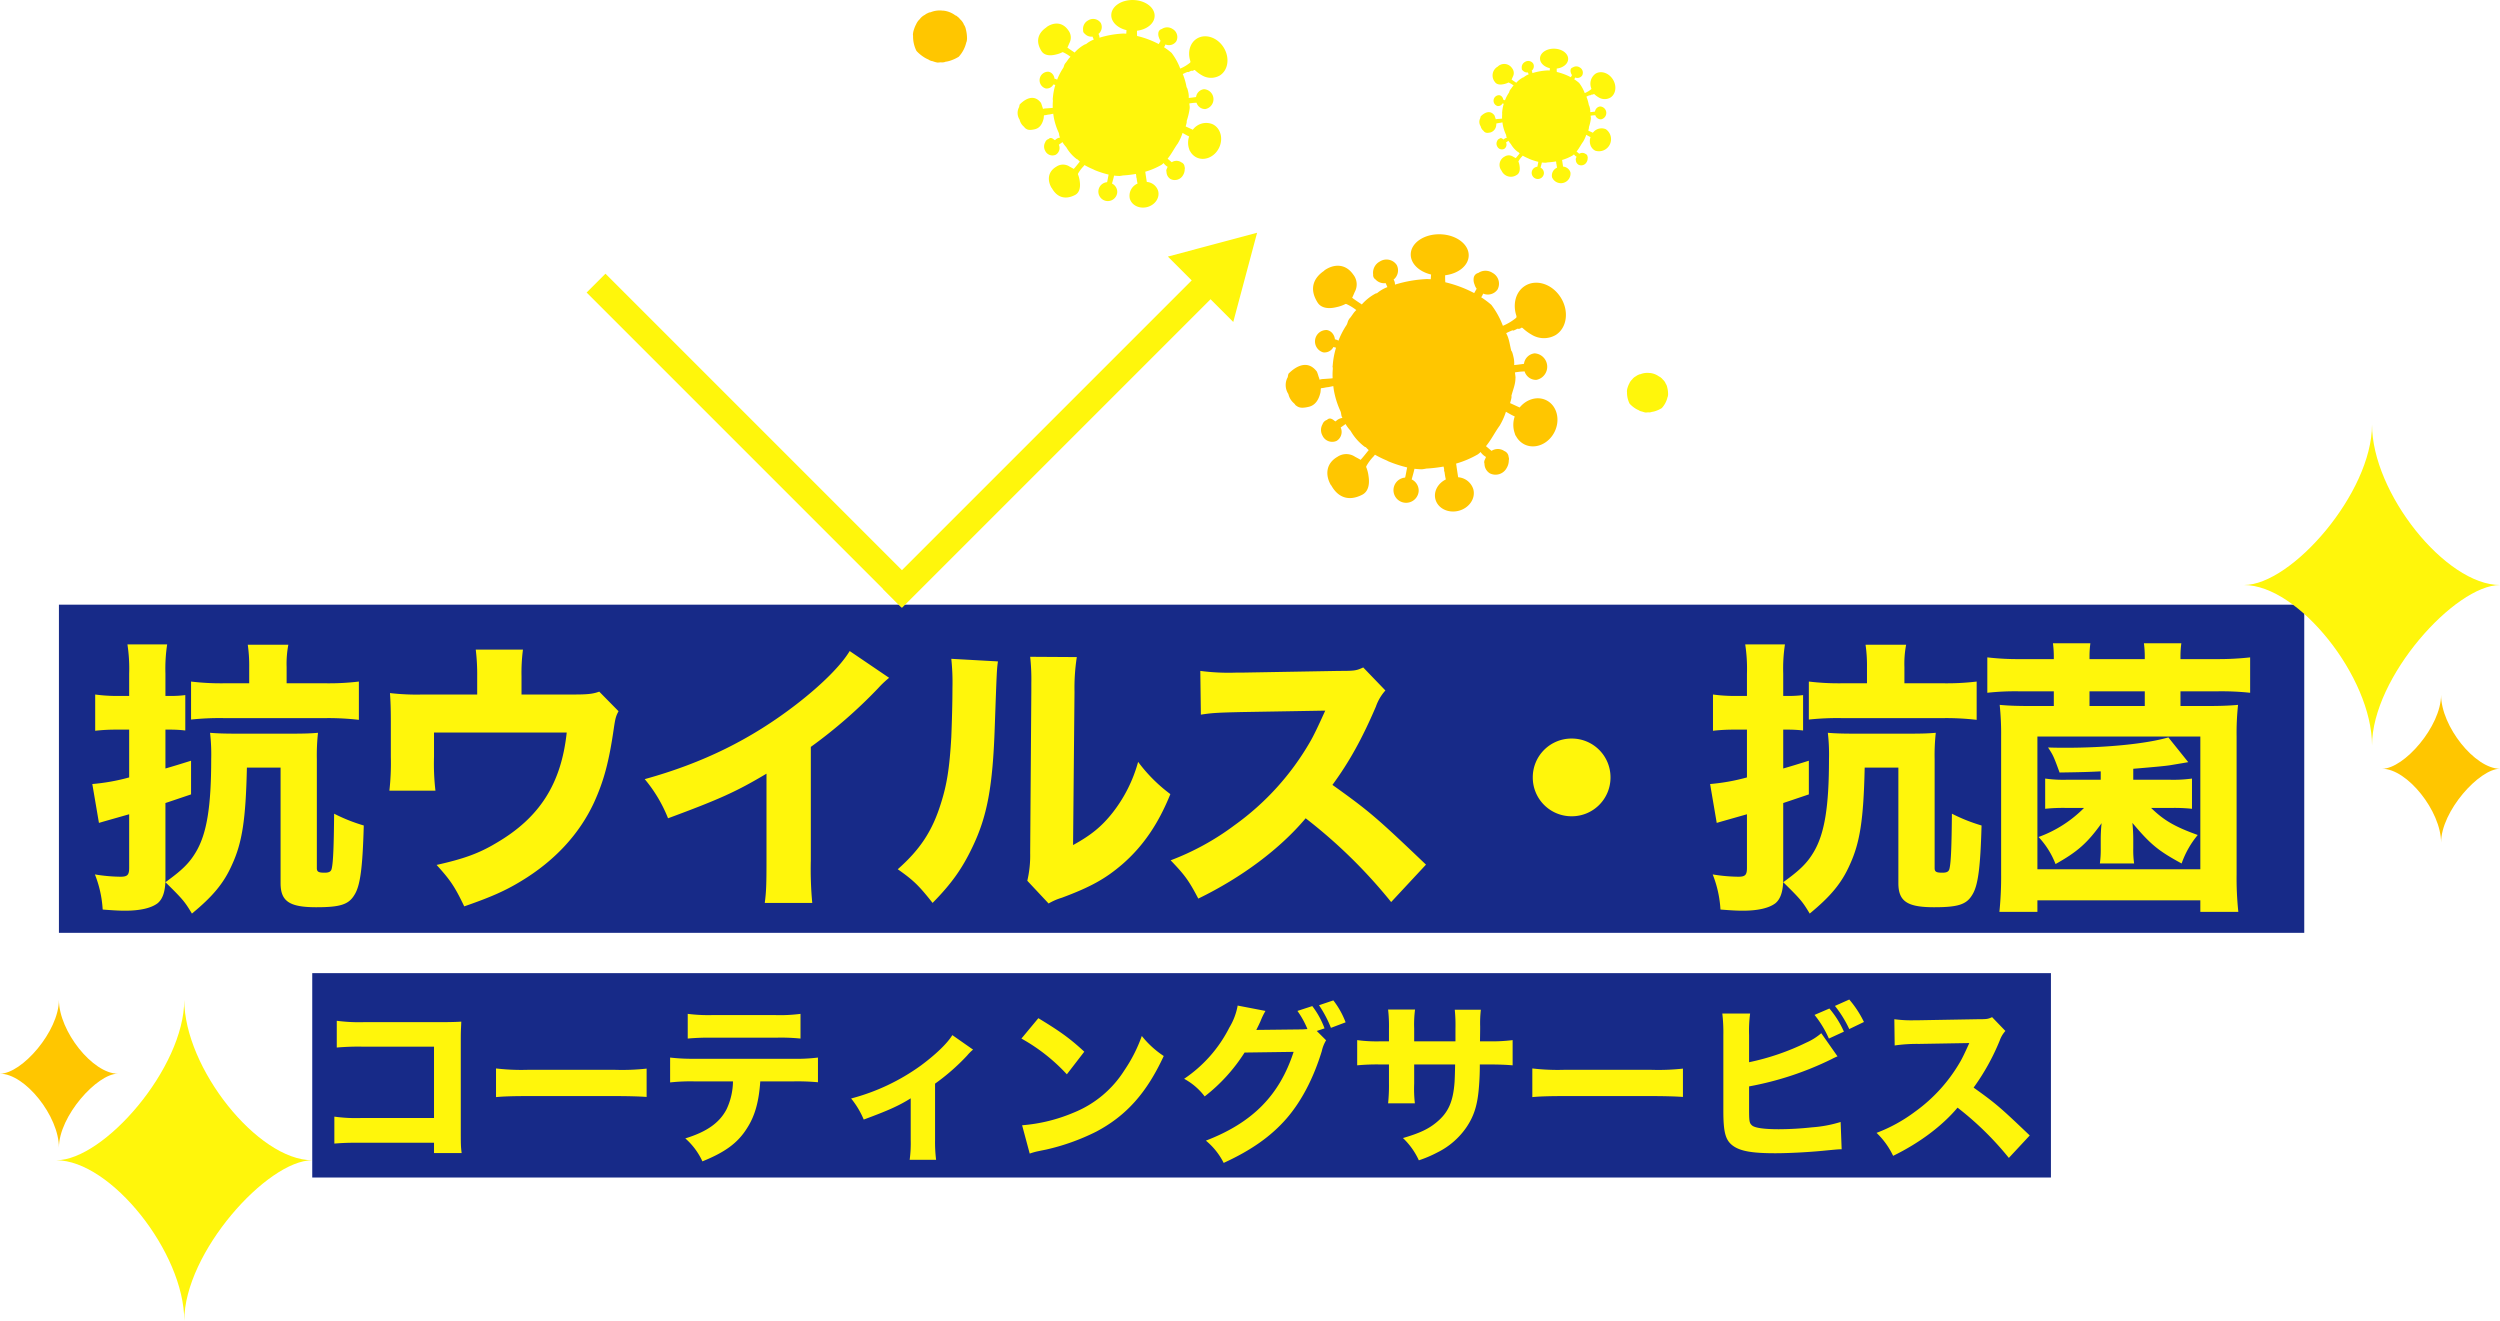
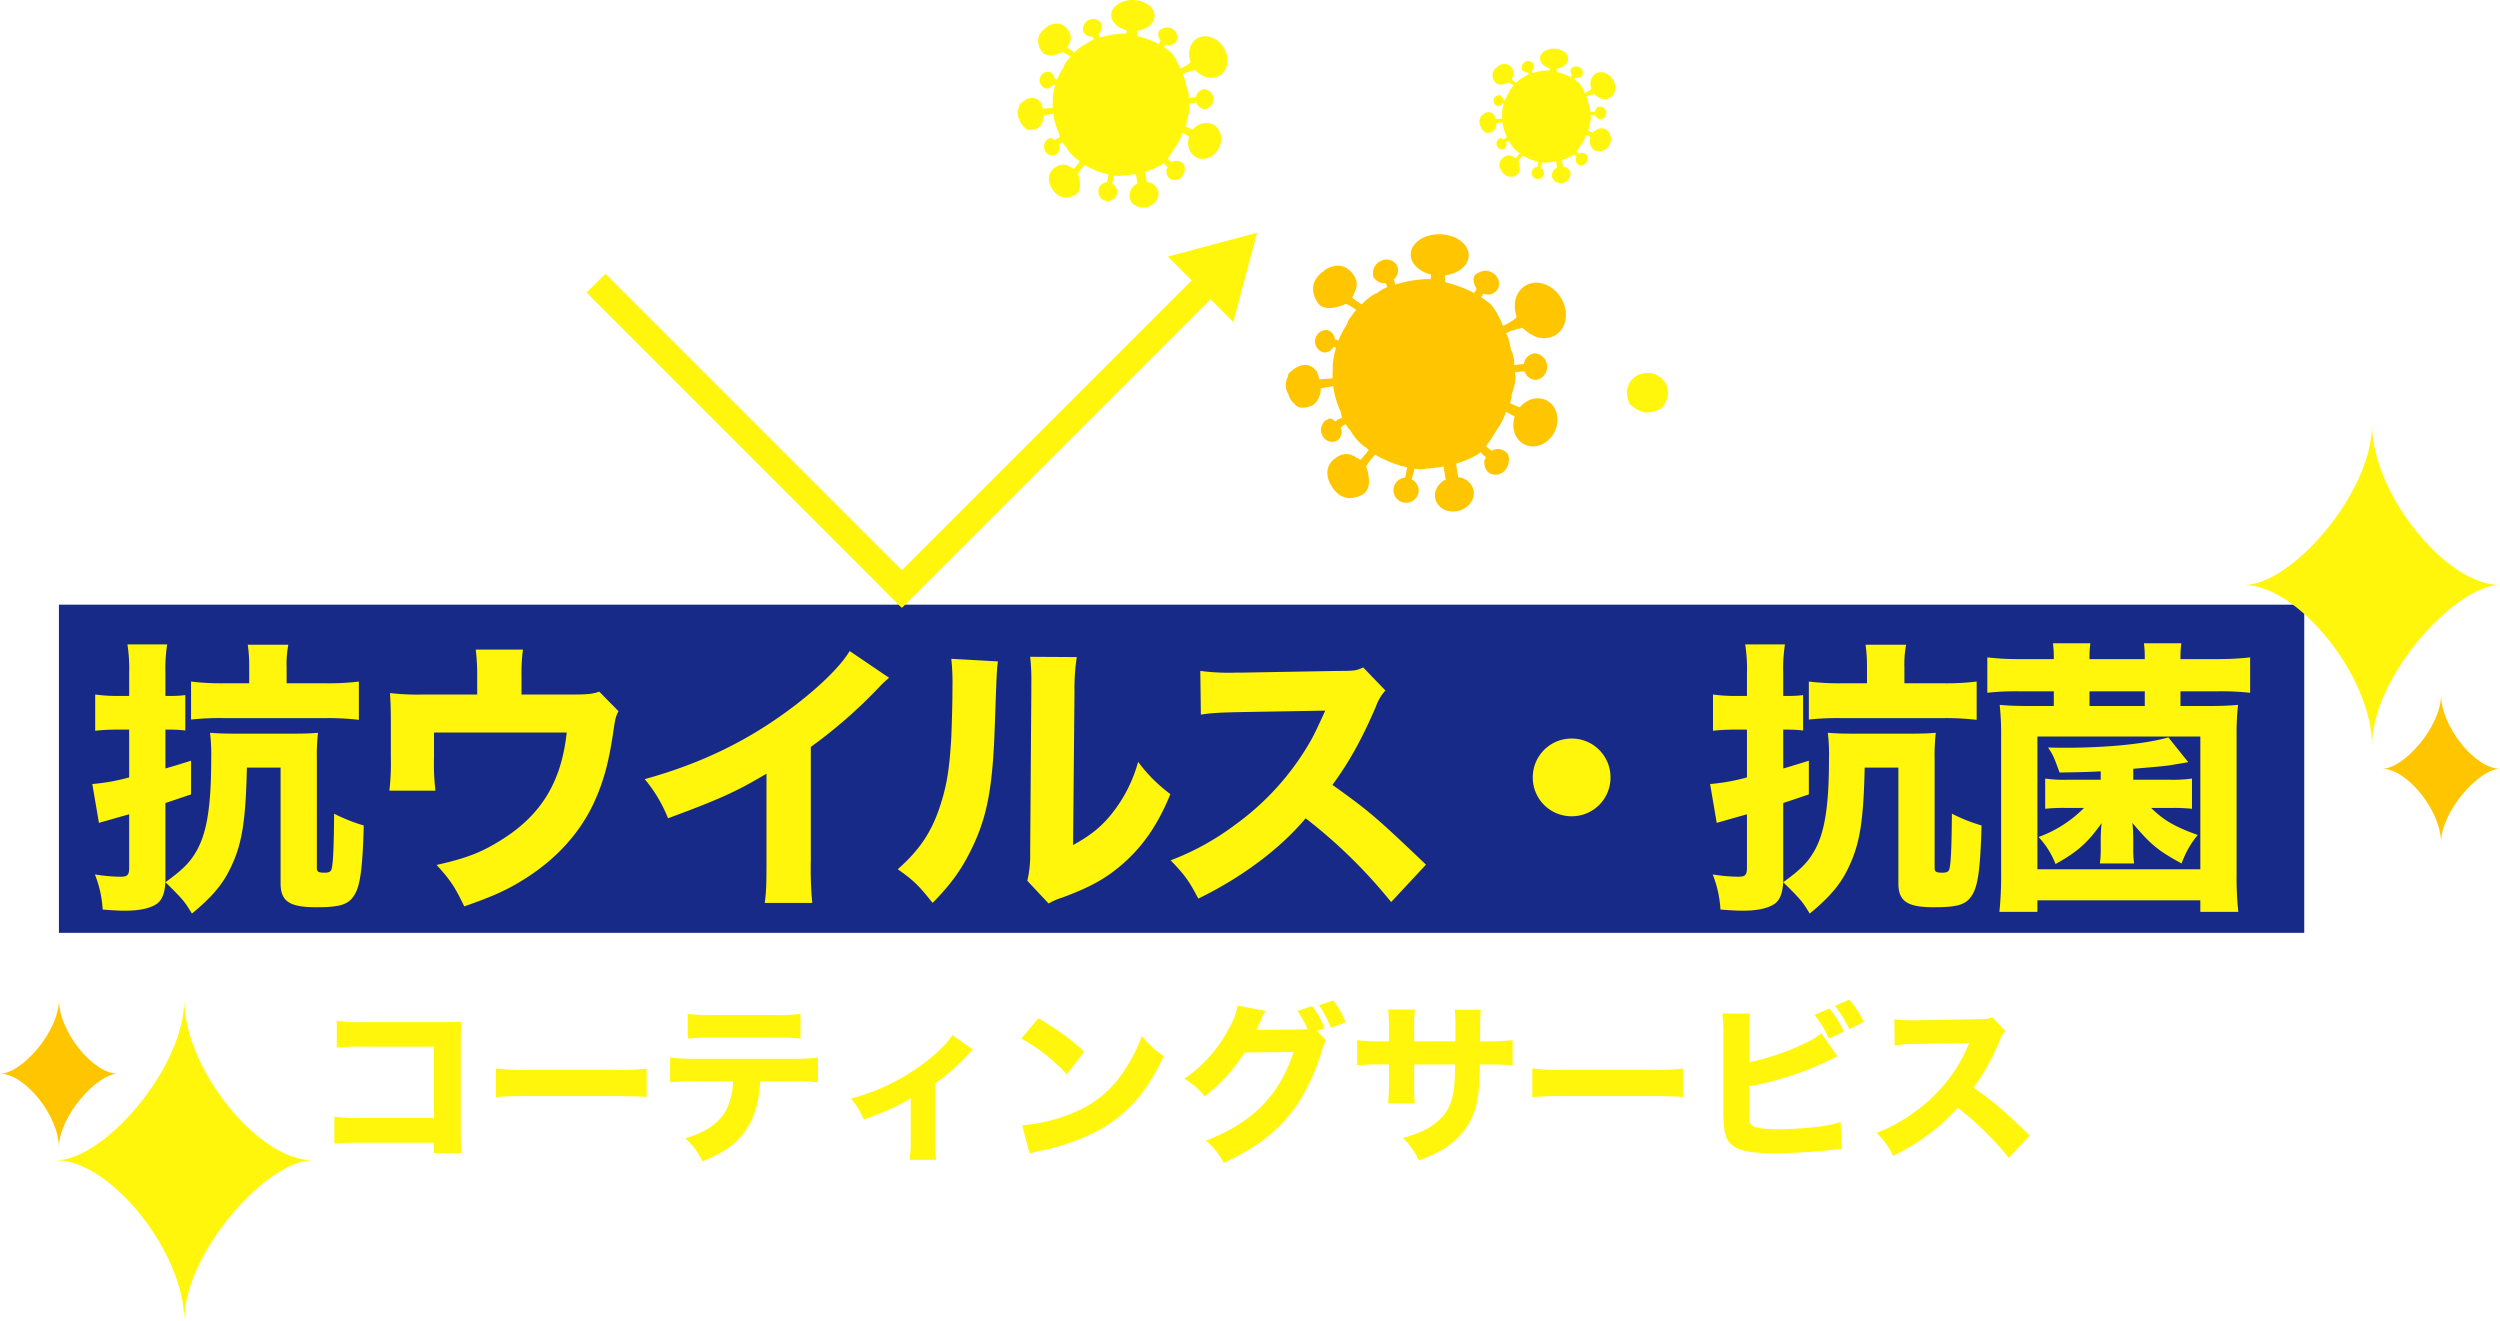
<svg xmlns="http://www.w3.org/2000/svg" width="868.47" height="458.782" viewBox="0 0 868.47 458.782">
  <defs>
    <style>
      .cls-1 {
        fill: #172a88;
      }

      .cls-2 {
        fill: #fff60b;
      }

      .cls-3 {
        fill: #ffc600;
      }

      .cls-4 {
        filter: url(#パス_168);
      }

      .cls-5 {
        filter: url(#パス_167);
      }
    </style>
    <filter id="パス_167" x="23.07" y="214.457" width="767.6" height="111.9" filterUnits="userSpaceOnUse">
      <feOffset dy="3" input="SourceAlpha" />
      <feGaussianBlur stdDeviation="3" result="blur" />
      <feFlood flood-opacity="0.161" />
      <feComposite operator="in" in2="blur" />
      <feComposite in="SourceGraphic" />
    </filter>
    <filter id="パス_168" x="107.15" y="338.217" width="606.96" height="74.76" filterUnits="userSpaceOnUse">
      <feOffset dy="3" input="SourceAlpha" />
      <feGaussianBlur stdDeviation="3" result="blur-2" />
      <feFlood flood-opacity="0.161" />
      <feComposite operator="in" in2="blur-2" />
      <feComposite in="SourceGraphic" />
    </filter>
  </defs>
  <g id="グループ_140" data-name="グループ 140" transform="translate(-534.53 -5739.496)">
    <rect id="長方形_74" data-name="長方形 74" class="cls-1" width="780" height="114" transform="translate(555 5949.552)" />
-     <rect id="長方形_75" data-name="長方形 75" class="cls-1" width="604" height="71" transform="translate(643 6077.552)" />
    <g class="cls-5" transform="matrix(1, 0, 0, 1, 534.53, 5739.5)">
      <path id="パス_167-2" data-name="パス 167" class="cls-2" d="M-362.6-66.3H-367a55,55,0,0,1-7.4-.5v12.6a61.258,61.258,0,0,1,7.2-.4h4.6V-38a70,70,0,0,1-12.8,2.3l2.3,13.5c1.7-.5,1.7-.5,10.5-3V-6.6c0,2.5-.6,3.1-3,3.1a57.551,57.551,0,0,1-8.9-.8,39.162,39.162,0,0,1,2.7,12.2c3.9.3,5.7.4,7.8.4,5.2,0,9.1-.9,11.3-2.6,1.8-1.5,2.7-4.2,2.7-8.5V-29.1c2.4-.8,2.4-.8,8.9-3V-43.8c-4.5,1.4-6.1,1.9-8.9,2.7V-54.6h2a44.244,44.244,0,0,1,4.9.3V-66.6a38.4,38.4,0,0,1-5,.3H-350v-7.8a55.473,55.473,0,0,1,.6-10.1h-13.8a56.031,56.031,0,0,1,.6,10.2Zm41.7-4.4h-8.5a86.668,86.668,0,0,1-11.7-.6v13.2a94.475,94.475,0,0,1,11.4-.5h35.4a91.786,91.786,0,0,1,11.5.6V-71.3a86.668,86.668,0,0,1-11.7.6h-13.4v-5.6a35.122,35.122,0,0,1,.6-7.8h-14.1a50.551,50.551,0,0,1,.5,7.8ZM-310-41.4V-1.3c0,6.3,3,8.4,12.4,8.4,8.2,0,11.2-.9,13.2-4.2,2.1-3.2,2.9-9.6,3.3-24.2a59.155,59.155,0,0,1-10.3-4.1c-.1,10.9-.3,16.6-.8,18.9-.2,1.2-.9,1.6-2.5,1.6-2.1,0-2.7-.3-2.7-1.6V-44.3a70.3,70.3,0,0,1,.4-9.2c-2.2.2-4.5.3-8.9.3h-19.7c-3.9,0-6.7-.1-8.9-.3a65.723,65.723,0,0,1,.4,9.1c0,16.5-1.5,25.9-5.3,32.3-2.3,3.9-4.9,6.4-10.6,10.5,5.9,5.8,6.7,6.7,9.2,10.9,7.3-6,11.1-10.6,13.9-16.9,3.6-7.8,4.8-15.8,5.2-33.8Zm83.7-25.4v-6.3a61.864,61.864,0,0,1,.5-9.3h-16.4a72.171,72.171,0,0,1,.5,9.4v6.2h-18.8a79.447,79.447,0,0,1-11.5-.5c.2,2.9.3,5.3.3,10.1v12.1a85.356,85.356,0,0,1-.5,11.7h16a80.09,80.09,0,0,1-.5-11.7v-8.5h46.1c-1.9,17.8-9.4,29.6-24.5,38.4-6,3.6-11.3,5.5-20.7,7.6,4.8,5.3,6.3,7.5,9.6,14.4,9.5-3.3,14.4-5.5,19.8-8.8,11.6-7,20.2-16.3,25.3-27.3,3.4-7.5,5.2-14.1,6.9-26,.5-3.3.7-4,1.6-5.7l-6.7-6.8c-2.2.8-4,1-9,1Zm114-15.1c-3,5-9.7,11.7-18.5,18.5-15.8,12.2-32.5,20.4-52.7,26a49.5,49.5,0,0,1,8.1,13.6c18.1-6.7,23.8-9.3,34.2-15.5V-8.9c0,8.2-.1,10.7-.6,14.5h16.5a124.7,124.7,0,0,1-.5-14.8V-48.6A169.2,169.2,0,0,0-102.4-69a33.969,33.969,0,0,1,3.8-3.6ZM-77-79.2a77.473,77.473,0,0,1,.4,10.1c0,5.4-.2,12.2-.4,17.1-.6,10.6-1.5,16.4-3.6,23-3,9.7-7.3,16.1-15,22.9,5.4,3.8,7.3,5.6,12.1,11.7C-77-1-73.3-6.2-69.8-13.5c5.3-10.9,7.2-21.3,7.9-42.1.7-19.7.7-19.7,1.1-22.7Zm27.4-.7a72.28,72.28,0,0,1,.4,9.2v2.8l-.4,56.2a37.916,37.916,0,0,1-1,9.6l7.4,7.9a21.131,21.131,0,0,1,4.6-2C-28.4,0-23.3-2.9-17.5-7.9-10.4-14.1-5.1-21.8-.9-32.2A54.027,54.027,0,0,1-12.1-43.4,50,50,0,0,1-21-25.7c-3.8,4.8-7.5,7.8-13.7,11.2l.5-53.2a70.571,70.571,0,0,1,.8-12.1ZM87.9-7.7C70.8-24,68.3-26.2,55.4-35.4c5.8-7.9,10.3-16,15.1-27.2a16.438,16.438,0,0,1,3.3-5.6l-7.7-8c-2.4,1.1-2.9,1.2-8.4,1.2l-34.1.6H21.7A74.465,74.465,0,0,1,9.5-75l.2,15.2c3.8-.6,5.7-.7,14-.9l29.2-.5c-2.3,5.1-4,8.7-5.3,10.9A92.3,92.3,0,0,1,21.4-21.4,90.358,90.358,0,0,1-.8-9.2c4.9,5.1,6.3,7,9.6,13.3C24-3.3,37.2-13.2,46.1-23.8A178.089,178.089,0,0,1,75.8,5.3Zm50.6-43.8A13.444,13.444,0,0,0,125-38a13.444,13.444,0,0,0,13.5,13.5A13.444,13.444,0,0,0,152-38,13.444,13.444,0,0,0,138.5-51.5Zm60.9-14.8H195a55,55,0,0,1-7.4-.5v12.6a61.258,61.258,0,0,1,7.2-.4h4.6V-38a70,70,0,0,1-12.8,2.3l2.3,13.5c1.7-.5,1.7-.5,10.5-3V-6.6c0,2.5-.6,3.1-3,3.1a57.551,57.551,0,0,1-8.9-.8,39.162,39.162,0,0,1,2.7,12.2c3.9.3,5.7.4,7.8.4,5.2,0,9.1-.9,11.3-2.6,1.8-1.5,2.7-4.2,2.7-8.5V-29.1c2.4-.8,2.4-.8,8.9-3V-43.8c-4.5,1.4-6.1,1.9-8.9,2.7V-54.6h2a44.245,44.245,0,0,1,4.9.3V-66.6a38.4,38.4,0,0,1-5,.3H212v-7.8a55.473,55.473,0,0,1,.6-10.1H198.8a56.031,56.031,0,0,1,.6,10.2Zm41.7-4.4h-8.5a86.668,86.668,0,0,1-11.7-.6v13.2a94.476,94.476,0,0,1,11.4-.5h35.4a91.786,91.786,0,0,1,11.5.6V-71.3a86.668,86.668,0,0,1-11.7.6H254.1v-5.6a35.123,35.123,0,0,1,.6-7.8H240.6a50.551,50.551,0,0,1,.5,7.8ZM252-41.4V-1.3c0,6.3,3,8.4,12.4,8.4,8.2,0,11.2-.9,13.2-4.2,2.1-3.2,2.9-9.6,3.3-24.2a59.155,59.155,0,0,1-10.3-4.1c-.1,10.9-.3,16.6-.8,18.9-.2,1.2-.9,1.6-2.5,1.6-2.1,0-2.7-.3-2.7-1.6V-44.3a70.3,70.3,0,0,1,.4-9.2c-2.2.2-4.5.3-8.9.3H236.4c-3.9,0-6.7-.1-8.9-.3a65.721,65.721,0,0,1,.4,9.1c0,16.5-1.5,25.9-5.3,32.3-2.3,3.9-4.9,6.4-10.6,10.5,5.9,5.8,6.7,6.7,9.2,10.9,7.3-6,11.1-10.6,13.9-16.9,3.6-7.8,4.8-15.8,5.2-33.8Zm81.6.4c7.2-.6,11.6-1,13.2-1.3,4.2-.7,4.2-.7,5.9-1l-6.9-8.6c-7.6,2.2-21.2,3.6-35.8,3.6-1.3,0-3.4,0-6-.1,1.7,2.6,1.9,2.9,4,8.7,7.3-.1,10.4-.2,14.3-.4v2.9H310.9a45.574,45.574,0,0,1-7.9-.4v10.5a59.715,59.715,0,0,1,7.2-.3h6.3a42.61,42.61,0,0,1-15.8,10.1,28.924,28.924,0,0,1,5.9,9.4c7.5-4.2,11-7.2,16-14.2a53.009,53.009,0,0,0-.3,5.7v3a36,36,0,0,1-.3,5.3h11.9a32.458,32.458,0,0,1-.3-5.3v-3a56.326,56.326,0,0,0-.3-5.8c6.3,7.5,9,9.7,17.1,14.1A31.791,31.791,0,0,1,356-18c-7.8-2.8-11.7-5-16.2-9.4H347a59.27,59.27,0,0,1,7,.3V-37.6a48.406,48.406,0,0,1-8.1.4H333.6ZM306-62.8h-7.1c-5.5,0-8.4-.1-11.7-.4a97.855,97.855,0,0,1,.5,11V-4.4a121.644,121.644,0,0,1-.6,13.1h13.2v-4h56.6v4h13.2a111,111,0,0,1-.6-13V-52.2a92.538,92.538,0,0,1,.5-11c-3.4.3-6.3.4-11.7.4H350v-5.1h12.5a92.827,92.827,0,0,1,11.7.5V-79.7a99.979,99.979,0,0,1-11.7.6H350v-.7a34.254,34.254,0,0,1,.3-4.8h-13a36.36,36.36,0,0,1,.3,4.8v.7H318.4v-.7a35.283,35.283,0,0,1,.3-4.8h-13a37.082,37.082,0,0,1,.3,4.7v.8H294.3a91.172,91.172,0,0,1-11.4-.6v12.3a87.664,87.664,0,0,1,11.4-.5H306Zm12.4,0v-5.1h19.2v5.1ZM300.3-52.2h56.6V-6.1H300.3Z" transform="translate(407.47 305.06)" />
    </g>
    <g class="cls-4" transform="matrix(1, 0, 0, 1, 534.53, 5739.5)">
      <path id="パス_168-2" data-name="パス 168" class="cls-2" d="M-257.7-2.1V1.5h9.6c-.3-2.46-.3-3-.3-8.88V-37.62c0-2.58,0-2.58.18-6.54-1.62.12-4.26.18-7.5.18h-26.34a58.979,58.979,0,0,1-9.42-.48v9.3a84.876,84.876,0,0,1,9.3-.3h24.48v24.78h-25.32a54.158,54.158,0,0,1-9.3-.48V-1.8c3.18-.24,4.68-.3,9.12-.3Zm21.54-15.84c2.34-.24,5.76-.36,10.98-.36h30.3c4.68,0,8.64.12,11.04.3v-9.84a78.771,78.771,0,0,1-10.98.42h-30.36a74.945,74.945,0,0,1-10.98-.48Zm103.14-5.46a77.674,77.674,0,0,1,8.7.3v-8.58a61.279,61.279,0,0,1-8.88.42h-33.84a67.765,67.765,0,0,1-8.64-.42v8.64a64.606,64.606,0,0,1,8.52-.36h13.32a23.408,23.408,0,0,1-2.22,9.66C-158.52-9-162.96-5.88-170.4-3.6a23.948,23.948,0,0,1,5.94,7.98c7.86-3.18,12.24-6.36,15.42-11.4,2.82-4.32,4.2-9.3,4.68-16.38Zm-36.54-14.88a77.982,77.982,0,0,1,8.52-.3h21.9a67.511,67.511,0,0,1,8.76.3v-8.58a55.3,55.3,0,0,1-8.88.42h-21.66a56.815,56.815,0,0,1-8.64-.42Zm91.92-1.2c-1.74,2.88-5.82,6.78-10.92,10.56A72.982,72.982,0,0,1-112.8-17.46a29.619,29.619,0,0,1,4.38,7.32c8.28-3.06,12.12-4.74,16.32-7.38v14.4a44.121,44.121,0,0,1-.36,6.96h9.18a50.4,50.4,0,0,1-.36-6.96v-19.5A73.618,73.618,0,0,0-72.48-32.4a15.587,15.587,0,0,1,2.04-2.04Zm24,1.2A63.391,63.391,0,0,1-37.86-25.86l6.06-7.86c-4.8-4.44-8.22-6.96-15.96-11.64Zm2.88,39.96a21.892,21.892,0,0,1,3-.84C-46.62.6-46.62.6-45.12.3A76.167,76.167,0,0,0-27.66-5.94C-17.22-11.46-10.14-19.38-4.2-32.22a32.64,32.64,0,0,1-7.62-6.96,51.966,51.966,0,0,1-6.06,11.94,37.276,37.276,0,0,1-17.64,14.7A57.359,57.359,0,0,1-53.4-8.16Zm99.72-42.6,2.7-.9a29.36,29.36,0,0,0-4.26-7.74l-5.16,1.68a30.95,30.95,0,0,1,3.48,6.3c-.9.06-1.5.12-2.16.12l-15.6.18c.66-1.32.9-1.8,1.44-3a25.086,25.086,0,0,1,1.74-3.6l-9.66-1.86a22.21,22.21,0,0,1-2.88,7.62A46.888,46.888,0,0,1,2.88-24.3a22.13,22.13,0,0,1,7.14,6.12A59.748,59.748,0,0,0,23.88-33.42l17.04-.24C36-18.54,26.64-9.06,10.44-2.82a23.832,23.832,0,0,1,6.18,7.74C26.16.54,33-4.26,38.4-10.44c5.22-6,9.42-14.04,12.3-23.46a12.373,12.373,0,0,1,1.5-3.78Zm.78-8.94A40.28,40.28,0,0,1,53.88-42l5.1-1.92a29.233,29.233,0,0,0-4.26-7.62ZM82.8-37.32v-4.44a39.262,39.262,0,0,1,.3-6.6H73.74a51.031,51.031,0,0,1,.3,6.78v4.26H71.22A50.5,50.5,0,0,1,63-37.74v8.76a71.6,71.6,0,0,1,8.04-.3h3v6.48a61.054,61.054,0,0,1-.3,7.02h9.3a44.987,44.987,0,0,1-.24-6.9v-6.6H97.02c-.06,3.42-.12,4.74-.18,5.94-.48,6.96-2.16,10.8-6.36,14.22C87.72-6.84,84.66-5.4,78.9-3.72a24.993,24.993,0,0,1,5.52,7.74,41.767,41.767,0,0,0,6.36-2.7,26.383,26.383,0,0,0,10.2-8.82c2.46-3.66,3.66-7.2,4.2-12.66a90.067,90.067,0,0,0,.42-9.12h3.36c3.48,0,5.94.12,8.04.3v-8.76a57.5,57.5,0,0,1-8.16.42h-3.18c.06-4.02.06-4.02.06-5.16a41.235,41.235,0,0,1,.24-5.82H96.9a53.6,53.6,0,0,1,.24,6.6v4.38Zm41.04,19.38c2.34-.24,5.76-.36,10.98-.36h30.3c4.68,0,8.64.12,11.04.3v-9.84a78.771,78.771,0,0,1-10.98.42H134.82a74.946,74.946,0,0,1-10.98-.48ZM221.88-46.5a36.216,36.216,0,0,1,4.98,8.22l5.22-2.4a32.72,32.72,0,0,0-5.04-8.04Zm7.08-3.12a39.464,39.464,0,0,1,4.98,8.04l5.1-2.46a35.741,35.741,0,0,0-5.1-7.8ZM199.14-39.48a45.875,45.875,0,0,1,.36-7.5h-9.66a56.07,56.07,0,0,1,.36,7.44v26.28c0,7.56.72,10.32,3.36,12.24,2.58,1.86,6.66,2.58,14.64,2.58,4.62,0,11.7-.36,17.04-.9,3.84-.36,4.8-.48,6.06-.48l-.36-9.48a43.994,43.994,0,0,1-9.96,1.86,110.388,110.388,0,0,1-11.52.66c-5.22,0-8.46-.48-9.36-1.38-.9-.84-.96-1.44-.96-6.24v-7.26a109.585,109.585,0,0,0,28.68-9.48,20.4,20.4,0,0,1,2.04-.96l-5.64-8.04a20.618,20.618,0,0,1-5.28,3.3,83.845,83.845,0,0,1-19.8,6.78Zm97.5,34.86c-10.26-9.78-11.76-11.1-19.5-16.62a78.2,78.2,0,0,0,9.06-16.32,9.863,9.863,0,0,1,1.98-3.36l-4.62-4.8c-1.44.66-1.74.72-5.04.72l-20.46.36h-1.14A44.679,44.679,0,0,1,249.6-45l.12,9.12a54.049,54.049,0,0,1,8.4-.54l17.52-.3c-1.38,3.06-2.4,5.22-3.18,6.54a55.377,55.377,0,0,1-15.72,17.34,54.214,54.214,0,0,1-13.32,7.32,27.134,27.134,0,0,1,5.76,7.98c9.12-4.44,17.04-10.38,22.38-16.74A106.854,106.854,0,0,1,289.38,3.18Z" transform="translate(408.47 396.06)" />
    </g>
    <g id="グループ_78" data-name="グループ 78" transform="translate(-182.404 1007.049)">
      <g id="グループ_76" data-name="グループ 76" transform="translate(1038.147 4951.503) rotate(-135)">
        <g id="グループ_75" data-name="グループ 75" transform="translate(11.162 0)">
          <rect id="長方形_108" data-name="長方形 108" class="cls-2" width="154.638" height="9.256" transform="translate(0.272 0)" />
          <rect id="長方形_109" data-name="長方形 109" class="cls-2" width="154.638" height="9.256" transform="translate(9.256 0) rotate(90)" />
        </g>
        <path id="多角形_8" data-name="多角形 8" class="cls-2" d="M16.063,0,32.125,27.769H0Z" transform="translate(32.125 179.384) rotate(180)" />
      </g>
      <path id="パス_95" data-name="パス 95" class="cls-3" d="M368.037,40.045c-.089,3.265,2.9,6.1,7.061,7.075-.038.55-.075,1.1-.108,1.644-.444-.028-.889-.049-1.371-.064a44.018,44.018,0,0,0-11.057,1.931.6.6,0,0,0-.024-.214c0-.028.007-.056.009-.087a2.991,2.991,0,0,0-.468-1.444,4.1,4.1,0,0,0,1.1-5.052,4.268,4.268,0,0,0-5.87-1.239,4.431,4.431,0,0,0-2.331,4.528,1.752,1.752,0,0,0,.59,1.541c.052.045.118.073.174.118a4.042,4.042,0,0,0,3.582,1.327c.2.463.4.927.6,1.39a12.518,12.518,0,0,0-3.62,2.126,1.424,1.424,0,0,0-.508.12,17.227,17.227,0,0,0-4.758,3.777c-1.023-.7-2.5-1.639-3.359-2.333.129-.176.807-1.79.891-1.985a5.456,5.456,0,0,0-.513-6.066c-2.848-4.076-7.007-3.566-9.989-1.47-.054.066-.111.134-.172.2-3.535,2.383-5.278,6.143-2.23,10.97,1.322,2.1,4.034,2.251,6.574,1.618a12.353,12.353,0,0,0,2.881-.974.574.574,0,0,1,.581-.092,16.97,16.97,0,0,1,3.415,2.077c-.238.24-.475.48-.706.741-.484.63-.913,1.312-1.4,1.931a2.184,2.184,0,0,0-.43.557c-.466.6-.47,1.432-.9,2.053a27.59,27.59,0,0,0-2.759,5.367,2.833,2.833,0,0,0-1.223-.463,3.9,3.9,0,0,0-.948-2.2l-.033-.045a3.206,3.206,0,0,0-1.837-1,3.96,3.96,0,0,0-1.246,7.762,3.5,3.5,0,0,0,3.547-1.875c.3.085.6.172.9.256a27.83,27.83,0,0,0-1.15,6.176,2.447,2.447,0,0,1-.064.343,3.074,3.074,0,0,1,.087.948,22.867,22.867,0,0,0-.054,3.138c-.3.045-.524.078-.579.08-1.033.078-2.6.191-2.9.2-.727.038-1.221.4-1.127-.071,0-.031-.162-.466-.155-.489a3.841,3.841,0,0,1-.2-.553,14.319,14.319,0,0,0-.506-1.461c-3-3.991-6.9-2.267-9.86.715a5.907,5.907,0,0,0-.261,1.211,1.079,1.079,0,0,0-.073.108,5.65,5.65,0,0,0,.188,5.584c.031.047.068.106.1.155a5.929,5.929,0,0,0,1.9,3.178c.372.3.562.807.924.927.887.7,1.992.884,4.281.334,2.2-.527,3.439-2.368,4.041-5,.146-.967.04-1.446.278-1.461.332-.026.654-.089.981-.129a8.811,8.811,0,0,1,1.468-.242q.864-.18,1.733-.357c.066.517.129,1.035.219,1.564a29.616,29.616,0,0,0,2.244,7.1c.334.675.216,1.5.583,2.159a2.722,2.722,0,0,0,.129.275,1.194,1.194,0,0,0-.357.019.654.654,0,0,0-.287.092c-.024.007-.054.007-.08.012a3.776,3.776,0,0,0-1.628,1.054,4.325,4.325,0,0,0-.419-.209c-.064-.047-.12-.111-.183-.155A2.8,2.8,0,0,0,340.3,97.2a1.307,1.307,0,0,0-1.341.423,2.368,2.368,0,0,0-1.569,1.517,4.012,4.012,0,0,0-.019,3.944,3.72,3.72,0,0,0,4.913,1.832,3.649,3.649,0,0,0,1.411-4.645q.85-.6,1.7-1.2l.019-.021c.063.129.129.261.2.39a14.374,14.374,0,0,0,1.524,1.973,18.146,18.146,0,0,0,4.831,5.508,1.3,1.3,0,0,0,.482.2,9.857,9.857,0,0,0,.988.995c-.79.946-1.99,2.521-2.834,3.392-.165-.143-1.705-.962-1.9-1.065a5.468,5.468,0,0,0-6.087-.026c-4.314,2.479-4.173,6.666-2.345,9.817l.186.193c2.056,3.73,5.649,5.8,10.727,3.194,2.208-1.134,2.6-3.824,2.194-6.409a12.212,12.212,0,0,0-.722-2.954.585.585,0,0,1-.035-.588,16.1,16.1,0,0,1,2.554-3.415c.136-.188.289-.357.43-.539a34.881,34.881,0,0,0,3.78,1.877c.386.167.673.315.941.459a43.563,43.563,0,0,0,6.47,2.089c-.233,1.063-.4,2.14-.661,3.335a1.564,1.564,0,0,1-.066.193,4.384,4.384,0,1,0,4.716,4.782,4.329,4.329,0,0,0-2.425-4.149c.207-.741.407-1.486.609-2.223.056-.216.221-.842.355-1.47.922.1,1.755.16,2.6.174a15.055,15.055,0,0,0,1.515-.247,49.278,49.278,0,0,0,5.993-.7,6.343,6.343,0,0,1,.212,1.134c-.1.249.094.644.153.9a18.9,18.9,0,0,0,.428,2.437c-2.752,1.357-4.328,4.184-3.617,6.889.826,3.163,4.441,4.951,8.081,4.005s5.915-4.283,5.092-7.439a5.951,5.951,0,0,0-5.278-4.21c-.167-1.115-.339-2.234-.508-3.345-.052-.355-.113-.917-.207-1.4a33.777,33.777,0,0,0,7.547-3.208c.2-.148.4-.306.588-.459.134-.129.242-.252.376-.376l.038.085a5.767,5.767,0,0,0,1.842,1.661,5.191,5.191,0,0,0-.289.713,2.237,2.237,0,0,0-.341,1.134,1.586,1.586,0,0,0,.1.477,3.945,3.945,0,0,0,1.83,3.337,4.377,4.377,0,0,0,5.882-1.849,5,5,0,0,0,.732-2.639,1.841,1.841,0,0,0-.061-1.183,2.358,2.358,0,0,0-1.578-2.089c-.068-.049-.125-.111-.2-.155a4.016,4.016,0,0,0-4.158.132c-.645-.546-1.289-1.089-1.929-1.637,1.936-2.376,2.926-4.575,4.746-7.108a22.944,22.944,0,0,0,2.185-4.85c1,.574,2,1.157,3.058,1.646a8.875,8.875,0,0,0,.035,5.915,2.527,2.527,0,0,0,.482,1.023,6.713,6.713,0,0,0,2.883,2.778c3.688,1.811,8.366-.16,10.452-4.4s.783-9.154-2.9-10.963c-3.088-1.519-6.865-.374-9.241,2.526q-1.658-.762-3.323-1.524c.259-.882.659-2.26.449-2.46.423-1.806,1.341-3.86,1.4-5.821.007-.226.026-.437.038-.661-.045-.569-.127-1.143-.207-1.71a8.884,8.884,0,0,1,1.1-.172c.757-.141,1.562-.129,2.26-.2a4.164,4.164,0,0,0,4.06,2.959,4.655,4.655,0,0,0-.572-9.222,4.192,4.192,0,0,0-3.707,3.65c-.7.1-1.4.186-2.1.282-.212.031-.769.075-1.3.141a9.578,9.578,0,0,0-.162-2.47c-.2-.891-.532-2.364-.819-2.439-.5-1.787-.706-4.029-1.6-5.772-.071-.134-.129-.263-.2-.4a21.829,21.829,0,0,1,2.046-.934.5.5,0,0,1,.482.045c.207-.094.416-.191.628-.27.2-.106.4-.209.6-.313a.6.6,0,0,1,.539-.016c.2-.045.4-.066.609-.092a.543.543,0,0,1,.87-.158,15.788,15.788,0,0,0,3,2.22,8.171,8.171,0,0,0,8.4.176c3.94-2.448,4.753-8.263,1.82-12.988S411.7,48.6,407.75,51.054c-3.3,2.049-4.4,6.451-2.952,10.6-.021.016-.033.042-.056.061a.513.513,0,0,1-.122.475,18.1,18.1,0,0,1-4.575,2.749,28.591,28.591,0,0,0-4.01-7.272,30.753,30.753,0,0,0-3.526-2.637,5.973,5.973,0,0,0,.689-1.282,4.106,4.106,0,0,0,4.989-1.425,4.258,4.258,0,0,0-1.705-5.751,4.456,4.456,0,0,0-4.982.009,2.078,2.078,0,0,0-1.6,1.79,4.137,4.137,0,0,0,.292,2.192,4.484,4.484,0,0,0,.741,1.5c-.287.5-.574,1.007-.858,1.51a42.507,42.507,0,0,0-10.031-3.758c-.073-.917-.061-1.632-.061-2.43,4.589-.555,8.1-3.349,8.187-6.8.108-3.956-4.314-7.289-9.874-7.439S368.14,36.086,368.037,40.045Z" transform="translate(838.974 4780.688)" />
      <path id="パス_96" data-name="パス 96" class="cls-2" d="M357.123,38.31c-.067,2.445,2.17,4.565,5.287,5.3-.028.412-.056.821-.081,1.231-.333-.021-.666-.037-1.027-.048a32.96,32.96,0,0,0-8.279,1.446.45.45,0,0,0-.018-.16c0-.021.005-.042.007-.065a2.24,2.24,0,0,0-.35-1.081,3.071,3.071,0,0,0,.826-3.783,3.2,3.2,0,0,0-4.4-.928,3.318,3.318,0,0,0-1.745,3.39,1.312,1.312,0,0,0,.442,1.154c.039.033.088.055.13.088a3.027,3.027,0,0,0,2.682.993c.15.347.3.694.447,1.041a9.374,9.374,0,0,0-2.71,1.592,1.067,1.067,0,0,0-.38.09,12.9,12.9,0,0,0-3.563,2.828c-.766-.521-1.872-1.228-2.515-1.747.1-.132.6-1.34.667-1.486a4.086,4.086,0,0,0-.384-4.542c-2.133-3.052-5.247-2.67-7.48-1.1-.041.049-.083.1-.129.15-2.647,1.784-3.952,4.6-1.67,8.214.99,1.571,3.02,1.685,4.922,1.212a9.25,9.25,0,0,0,2.157-.729.43.43,0,0,1,.435-.069,12.706,12.706,0,0,1,2.557,1.555c-.178.18-.356.359-.528.555-.363.472-.683.983-1.05,1.446a1.636,1.636,0,0,0-.322.417c-.349.453-.352,1.073-.673,1.537a20.659,20.659,0,0,0-2.066,4.019,2.122,2.122,0,0,0-.916-.347,2.92,2.92,0,0,0-.71-1.645l-.025-.033a2.4,2.4,0,0,0-1.376-.75,2.966,2.966,0,0,0-.933,5.812,2.617,2.617,0,0,0,2.656-1.4c.227.063.449.129.673.192a20.843,20.843,0,0,0-.861,4.625,1.825,1.825,0,0,1-.048.257,2.3,2.3,0,0,1,.065.71,17.124,17.124,0,0,0-.04,2.349c-.224.033-.393.058-.433.06-.773.058-1.944.143-2.175.153-.544.028-.914.3-.844-.053,0-.023-.121-.349-.116-.366a2.874,2.874,0,0,1-.148-.414,10.728,10.728,0,0,0-.379-1.094c-2.246-2.989-5.164-1.7-7.383.535a4.417,4.417,0,0,0-.2.907.819.819,0,0,0-.055.081,4.231,4.231,0,0,0,.141,4.181l.076.116a4.44,4.44,0,0,0,1.42,2.379c.278.227.421.6.692.694.664.525,1.492.662,3.205.25,1.647-.394,2.575-1.773,3.026-3.746.109-.724.03-1.083.208-1.094.248-.019.49-.067.734-.1a6.6,6.6,0,0,1,1.1-.181q.647-.135,1.3-.268c.049.387.1.775.164,1.171a22.176,22.176,0,0,0,1.68,5.315c.25.505.162,1.12.437,1.617a2.04,2.04,0,0,0,.1.206.894.894,0,0,0-.268.014.49.49,0,0,0-.215.069c-.018.005-.04.005-.06.009a2.827,2.827,0,0,0-1.219.789,3.235,3.235,0,0,0-.313-.157c-.048-.035-.09-.083-.137-.116a2.1,2.1,0,0,0-.784-.444.978.978,0,0,0-1,.317,1.773,1.773,0,0,0-1.175,1.136,3,3,0,0,0-.014,2.954,2.785,2.785,0,0,0,3.679,1.372A2.732,2.732,0,0,0,338.9,83.41q.637-.452,1.275-.9l.014-.016c.048.1.1.2.148.292a10.768,10.768,0,0,0,1.141,1.478,13.588,13.588,0,0,0,3.618,4.125.976.976,0,0,0,.361.146,7.382,7.382,0,0,0,.74.745c-.592.708-1.49,1.888-2.122,2.54-.123-.107-1.277-.72-1.42-.8A4.1,4.1,0,0,0,338.1,91c-3.23,1.856-3.124,4.991-1.756,7.351l.139.144c1.539,2.793,4.23,4.343,8.033,2.392,1.654-.849,1.944-2.864,1.643-4.8a9.144,9.144,0,0,0-.541-2.212.438.438,0,0,1-.026-.44,12.057,12.057,0,0,1,1.913-2.557c.1-.141.217-.268.322-.4a26.124,26.124,0,0,0,2.83,1.405c.289.125.5.236.7.343a32.619,32.619,0,0,0,4.845,1.564c-.174.8-.3,1.6-.495,2.5a1.171,1.171,0,0,1-.049.144,3.283,3.283,0,1,0,3.531,3.58,3.242,3.242,0,0,0-1.816-3.107c.155-.555.3-1.113.456-1.664.042-.162.166-.631.266-1.1.69.076,1.314.12,1.944.13a11.273,11.273,0,0,0,1.134-.185,36.9,36.9,0,0,0,4.487-.525,4.753,4.753,0,0,1,.159.849c-.076.187.07.483.114.673a14.155,14.155,0,0,0,.321,1.825,4.607,4.607,0,0,0-2.709,5.158c.618,2.369,3.325,3.707,6.051,3s4.429-3.207,3.813-5.571a4.456,4.456,0,0,0-3.952-3.153c-.125-.835-.254-1.673-.38-2.5-.039-.266-.085-.687-.155-1.046a25.293,25.293,0,0,0,5.652-2.4c.15-.111.3-.229.44-.343.1-.1.181-.188.282-.282l.028.063a4.319,4.319,0,0,0,1.379,1.243,3.887,3.887,0,0,0-.217.534,1.675,1.675,0,0,0-.255.849,1.187,1.187,0,0,0,.078.358,2.954,2.954,0,0,0,1.37,2.5,3.278,3.278,0,0,0,4.4-1.384,3.744,3.744,0,0,0,.548-1.976,1.379,1.379,0,0,0-.046-.886,1.765,1.765,0,0,0-1.182-1.564c-.051-.037-.093-.083-.15-.116a3.007,3.007,0,0,0-3.114.1c-.483-.409-.965-.815-1.444-1.226,1.449-1.779,2.191-3.426,3.554-5.322a17.176,17.176,0,0,0,1.636-3.632c.75.43,1.5.867,2.29,1.233a6.646,6.646,0,0,0,.026,4.429,1.892,1.892,0,0,0,.361.766,5.027,5.027,0,0,0,2.159,2.08c2.761,1.356,6.264-.12,7.827-3.3s.586-6.854-2.173-8.209a5.766,5.766,0,0,0-6.92,1.892l-2.489-1.141c.194-.66.493-1.692.336-1.842a23.23,23.23,0,0,0,1.051-4.359c.005-.169.019-.328.028-.495-.033-.426-.1-.856-.155-1.28a6.653,6.653,0,0,1,.824-.129c.567-.106,1.169-.1,1.693-.146a3.118,3.118,0,0,0,3.04,2.216,3.486,3.486,0,0,0-.428-6.906,3.139,3.139,0,0,0-2.776,2.733c-.527.072-1.051.139-1.574.211-.159.023-.576.056-.97.106a7.175,7.175,0,0,0-.122-1.849c-.148-.667-.4-1.77-.613-1.826a23.25,23.25,0,0,0-1.2-4.322c-.053-.1-.1-.2-.146-.3a16.347,16.347,0,0,1,1.532-.7.373.373,0,0,1,.361.033c.155-.07.312-.143.47-.2.148-.079.3-.157.447-.234a.448.448,0,0,1,.4-.012c.15-.033.3-.049.456-.069a.407.407,0,0,1,.652-.118,11.821,11.821,0,0,0,2.247,1.663,6.119,6.119,0,0,0,6.291.132c2.95-1.833,3.559-6.187,1.363-9.725s-6.37-4.919-9.325-3.084c-2.467,1.534-3.292,4.831-2.21,7.939-.016.012-.025.032-.042.046a.384.384,0,0,1-.092.356,13.549,13.549,0,0,1-3.426,2.059,21.406,21.406,0,0,0-3-5.446,23.028,23.028,0,0,0-2.64-1.974,4.473,4.473,0,0,0,.516-.96,3.075,3.075,0,0,0,3.735-1.067,3.189,3.189,0,0,0-1.277-4.306,3.337,3.337,0,0,0-3.73.007,1.556,1.556,0,0,0-1.2,1.34,3.1,3.1,0,0,0,.218,1.641,3.356,3.356,0,0,0,.555,1.122c-.215.375-.43.754-.643,1.131a31.83,31.83,0,0,0-7.511-2.814c-.055-.687-.046-1.222-.046-1.819,3.436-.416,6.064-2.508,6.131-5.1.081-2.962-3.23-5.458-7.393-5.571S357.2,35.346,357.123,38.31Z" transform="translate(745.857 4699.308)" />
      <path id="パス_97" data-name="パス 97" class="cls-2" d="M345.676,36.491c-.043,1.584,1.406,2.959,3.427,3.434-.018.267-.036.532-.052.8-.216-.014-.431-.024-.666-.031a21.364,21.364,0,0,0-5.366.937.292.292,0,0,0-.011-.1c0-.014,0-.027,0-.042a1.452,1.452,0,0,0-.227-.7,1.99,1.99,0,0,0,.535-2.452,2.071,2.071,0,0,0-2.849-.6,2.151,2.151,0,0,0-1.131,2.2.85.85,0,0,0,.287.748c.025.022.057.035.084.057a1.962,1.962,0,0,0,1.739.644l.29.675a6.075,6.075,0,0,0-1.757,1.032.692.692,0,0,0-.247.058,8.361,8.361,0,0,0-2.309,1.833c-.5-.338-1.213-.8-1.63-1.132.063-.086.392-.869.433-.963a2.648,2.648,0,0,0-.249-2.944,3.244,3.244,0,0,0-4.848-.713c-.026.032-.054.065-.083.1a3.543,3.543,0,0,0-1.082,5.324c.641,1.018,1.958,1.092,3.191.785a6,6,0,0,0,1.4-.473.279.279,0,0,1,.282-.045,8.236,8.236,0,0,1,1.658,1.008c-.115.116-.231.233-.342.36-.235.306-.443.637-.68.937a1.06,1.06,0,0,0-.209.271c-.226.293-.228.7-.436,1a13.389,13.389,0,0,0-1.339,2.6,1.375,1.375,0,0,0-.594-.225,1.892,1.892,0,0,0-.46-1.066l-.016-.022a1.556,1.556,0,0,0-.892-.486,1.922,1.922,0,0,0-.605,3.767,1.7,1.7,0,0,0,1.721-.91l.436.124a13.508,13.508,0,0,0-.558,3,1.179,1.179,0,0,1-.031.167,1.492,1.492,0,0,1,.042.46,11.1,11.1,0,0,0-.026,1.523c-.145.022-.255.038-.281.039-.5.038-1.26.092-1.41.1-.353.018-.592.193-.547-.034,0-.015-.079-.226-.075-.237a1.86,1.86,0,0,1-.1-.268,6.954,6.954,0,0,0-.245-.709c-1.455-1.937-3.347-1.1-4.785.347a2.866,2.866,0,0,0-.127.588.538.538,0,0,0-.035.053A2.742,2.742,0,0,0,325,60l.049.075a2.878,2.878,0,0,0,.92,1.542c.18.147.273.392.449.45.43.34.967.429,2.078.162a2.828,2.828,0,0,0,1.961-2.428c.071-.469.019-.7.135-.709.161-.013.317-.043.476-.063a4.275,4.275,0,0,1,.712-.118l.841-.174c.032.251.063.5.106.759a14.374,14.374,0,0,0,1.089,3.445c.162.328.1.726.283,1.048a1.32,1.32,0,0,0,.063.134.579.579,0,0,0-.173.009.317.317,0,0,0-.139.045c-.011,0-.026,0-.039.006a1.833,1.833,0,0,0-.79.511,2.1,2.1,0,0,0-.2-.1c-.031-.023-.058-.054-.089-.075a1.358,1.358,0,0,0-.508-.288.634.634,0,0,0-.651.205,1.149,1.149,0,0,0-.761.736,1.947,1.947,0,0,0-.009,1.914,1.805,1.805,0,0,0,2.385.889,1.771,1.771,0,0,0,.685-2.255l.826-.584.009-.01c.031.063.063.127.1.189a6.978,6.978,0,0,0,.74.958,8.807,8.807,0,0,0,2.345,2.673.633.633,0,0,0,.234.095,4.785,4.785,0,0,0,.479.483c-.384.459-.966,1.224-1.376,1.646-.08-.07-.828-.467-.92-.517a2.654,2.654,0,0,0-2.954-.013,3.241,3.241,0,0,0-1.138,4.765l.09.094a3.544,3.544,0,0,0,5.206,1.55c1.072-.55,1.26-1.856,1.065-3.111a5.926,5.926,0,0,0-.35-1.434.284.284,0,0,1-.017-.285,7.813,7.813,0,0,1,1.24-1.657c.066-.091.14-.174.209-.261a16.934,16.934,0,0,0,1.834.911c.187.081.326.153.457.223a21.142,21.142,0,0,0,3.14,1.014c-.113.516-.194,1.039-.321,1.619a.759.759,0,0,1-.032.094,2.128,2.128,0,1,0,2.289,2.321,2.1,2.1,0,0,0-1.177-2.014c.1-.36.2-.721.3-1.079.027-.105.107-.409.172-.713.447.049.852.078,1.26.084a7.3,7.3,0,0,0,.735-.12,23.915,23.915,0,0,0,2.909-.34,3.08,3.08,0,0,1,.1.55c-.049.121.046.313.074.436a9.178,9.178,0,0,0,.208,1.183,2.986,2.986,0,0,0-1.756,3.344,3.336,3.336,0,0,0,6.394-1.667,2.888,2.888,0,0,0-2.562-2.043c-.081-.541-.164-1.084-.247-1.623-.025-.172-.055-.445-.1-.678a16.394,16.394,0,0,0,3.663-1.557c.1-.072.192-.148.285-.223.065-.063.118-.122.183-.183l.018.041a2.8,2.8,0,0,0,.894.806,2.518,2.518,0,0,0-.14.346,1.085,1.085,0,0,0-.166.55.769.769,0,0,0,.05.232,1.915,1.915,0,0,0,.888,1.62,2.124,2.124,0,0,0,2.855-.9,2.427,2.427,0,0,0,.355-1.281.893.893,0,0,0-.03-.574,1.144,1.144,0,0,0-.766-1.014c-.033-.024-.061-.054-.1-.075a1.949,1.949,0,0,0-2.018.064c-.313-.265-.626-.529-.936-.794.939-1.153,1.42-2.22,2.3-3.45a11.133,11.133,0,0,0,1.06-2.354c.486.279.973.562,1.484.8a4.308,4.308,0,0,0,.017,2.871,1.227,1.227,0,0,0,.234.5,3.258,3.258,0,0,0,1.4,1.348,4.2,4.2,0,0,0,3.664-7.458,3.737,3.737,0,0,0-4.485,1.226l-1.613-.74c.126-.428.32-1.1.218-1.194a15.057,15.057,0,0,0,.681-2.825c0-.11.013-.212.018-.321-.022-.276-.062-.555-.1-.83a4.311,4.311,0,0,1,.534-.083c.368-.068.758-.063,1.1-.095a2.021,2.021,0,0,0,1.97,1.436,2.259,2.259,0,0,0-.277-4.476,2.035,2.035,0,0,0-1.8,1.772c-.341.047-.681.09-1.021.137-.1.015-.373.037-.629.068a4.649,4.649,0,0,0-.079-1.2c-.1-.433-.258-1.147-.4-1.184a15.07,15.07,0,0,0-.775-2.8c-.034-.065-.063-.128-.095-.192a10.588,10.588,0,0,1,.993-.453.241.241,0,0,1,.234.022c.1-.046.2-.092.3-.131s.192-.1.29-.152a.29.29,0,0,1,.261-.008c.1-.022.2-.032.3-.045a.264.264,0,0,1,.422-.076,7.663,7.663,0,0,0,1.457,1.078,3.966,3.966,0,0,0,4.077.086c1.912-1.188,2.307-4.01.884-6.3s-4.129-3.188-6.044-2a4.279,4.279,0,0,0-1.433,5.146c-.01.008-.016.021-.027.03a.249.249,0,0,1-.059.231,8.782,8.782,0,0,1-2.22,1.334,13.875,13.875,0,0,0-1.946-3.53,14.924,14.924,0,0,0-1.711-1.28,2.9,2.9,0,0,0,.334-.622,1.993,1.993,0,0,0,2.421-.692,2.067,2.067,0,0,0-.828-2.791,2.163,2.163,0,0,0-2.418,0,1.008,1.008,0,0,0-.779.869,2.007,2.007,0,0,0,.142,1.064,2.175,2.175,0,0,0,.36.727c-.139.243-.279.489-.417.733a20.631,20.631,0,0,0-4.869-1.824c-.035-.445-.03-.792-.03-1.179,2.227-.269,3.93-1.626,3.974-3.3.052-1.92-2.094-3.538-4.792-3.611S345.726,34.569,345.676,36.491Z" transform="translate(906.243 4716.216)" />
-       <path id="パス_98" data-name="パス 98" class="cls-3" d="M268.977,44.923a14.061,14.061,0,0,0,2.994-1.377,11.047,11.047,0,0,0,2.624-4.967c.059-.133.108-.269.154-.406a8.2,8.2,0,0,0,.108-.877,12.64,12.64,0,0,0-.43-3.371c0-.02,0-.041-.007-.062a4.194,4.194,0,0,0-.708-1.569.369.369,0,0,0-.027-.147,5.177,5.177,0,0,0-1.264-1.662,4.277,4.277,0,0,0-.466-.537c-.172-.146-.359-.278-.527-.427a.657.657,0,0,0-.152-.131c-.166-.141-.4-.154-.572-.287a8.394,8.394,0,0,0-3.911-1.56.711.711,0,0,1-.1-.023.926.926,0,0,1-.271.011,8.37,8.37,0,0,0-4.175.535c-.2.084-.431.039-.626.134a.64.64,0,0,0-.179.088c-.2.1-.415.185-.619.283a4.227,4.227,0,0,0-.585.4,5.2,5.2,0,0,0-1.64,1.295.392.392,0,0,0-.063.135,5.25,5.25,0,0,0-1.376,1.91c-.053.106-.1.186-.144.261a12.111,12.111,0,0,0-.815,2.263,8.418,8.418,0,0,0-.135,1c.009.145.025.291.048.436a11.273,11.273,0,0,0,1.141,5.168c.04.06.082.118.123.174a13.473,13.473,0,0,0,2.6,2.132,8.824,8.824,0,0,0,1.522.774c0,.084.4.262.638.368.245.086.654.23.715.173a8.9,8.9,0,0,0,1.635.486c.067.006.126.014.188.02.406-.01.82-.078,1.19-.09.045.072.478.035.737.012.257-.043.681-.117.707-.2A8.918,8.918,0,0,0,268.977,44.923Z" transform="translate(778.01 4708.618)" />
      <path id="パス_99" data-name="パス 99" class="cls-2" d="M265.9,40.757a10.705,10.705,0,0,0,2.279-1.049,8.411,8.411,0,0,0,2-3.782c.045-.1.082-.2.117-.309a6.24,6.24,0,0,0,.082-.668,9.624,9.624,0,0,0-.327-2.567c0-.015,0-.031-.006-.048a3.193,3.193,0,0,0-.539-1.195.281.281,0,0,0-.02-.112,3.942,3.942,0,0,0-.963-1.265,3.258,3.258,0,0,0-.355-.409c-.131-.111-.273-.212-.4-.325a.5.5,0,0,0-.116-.1c-.127-.108-.306-.117-.436-.218a6.392,6.392,0,0,0-2.978-1.188.541.541,0,0,1-.074-.017.7.7,0,0,1-.206.008,6.373,6.373,0,0,0-3.179.408c-.151.064-.328.029-.477.1a.487.487,0,0,0-.136.067c-.153.078-.316.141-.471.215a3.218,3.218,0,0,0-.445.307,3.962,3.962,0,0,0-1.249.986.3.3,0,0,0-.048.1,4,4,0,0,0-1.047,1.454c-.041.08-.077.142-.11.2a9.224,9.224,0,0,0-.621,1.723,6.416,6.416,0,0,0-.1.76c.007.11.019.222.036.332a8.583,8.583,0,0,0,.868,3.935c.031.045.062.089.094.133a10.258,10.258,0,0,0,1.98,1.623,6.718,6.718,0,0,0,1.159.589c0,.064.3.2.486.28.187.066.5.175.545.131a6.774,6.774,0,0,0,1.245.37c.051,0,.1.01.143.015.309-.008.624-.059.906-.069.034.055.364.027.561.009.2-.033.519-.089.538-.15A6.79,6.79,0,0,0,265.9,40.757Z" transform="translate(1026.03 4834.516)" />
    </g>
    <path id="パス_100" data-name="パス 100" class="cls-2" d="M350.335-25.132c0-23.694-25.555-55.725-44.459-55.725,16.511,0,44.459-32.031,44.459-55.725,0,23.694,25.554,55.725,44.458,55.725C379.2-80.857,350.335-48.826,350.335-25.132Z" transform="translate(1008.207 6023.582)" />
    <path id="パス_101" data-name="パス 101" class="cls-3" d="M326.346-85.268c0-10.909-11.766-25.657-20.47-25.657,7.6,0,20.47-14.748,20.47-25.657,0,10.909,11.766,25.657,20.47,25.657C339.634-110.925,326.346-96.177,326.346-85.268Z" transform="translate(1056.184 6117.477)" />
    <g id="グループ_116" data-name="グループ 116">
      <path id="パス_102" data-name="パス 102" class="cls-2" d="M350.335-25.132c0-23.694-25.555-55.725-44.459-55.725,16.511,0,44.459-32.031,44.459-55.725,0,23.694,25.554,55.725,44.458,55.725C379.2-80.857,350.335-48.826,350.335-25.132Z" transform="translate(248.207 6223.409)" />
      <path id="パス_103" data-name="パス 103" class="cls-3" d="M326.346-85.268c0-10.909-11.766-25.657-20.47-25.657,7.6,0,20.47-14.748,20.47-25.657,0,10.909,11.766,25.657,20.47,25.657C339.634-110.925,326.346-96.177,326.346-85.268Z" transform="translate(228.654 6223.409)" />
    </g>
  </g>
</svg>